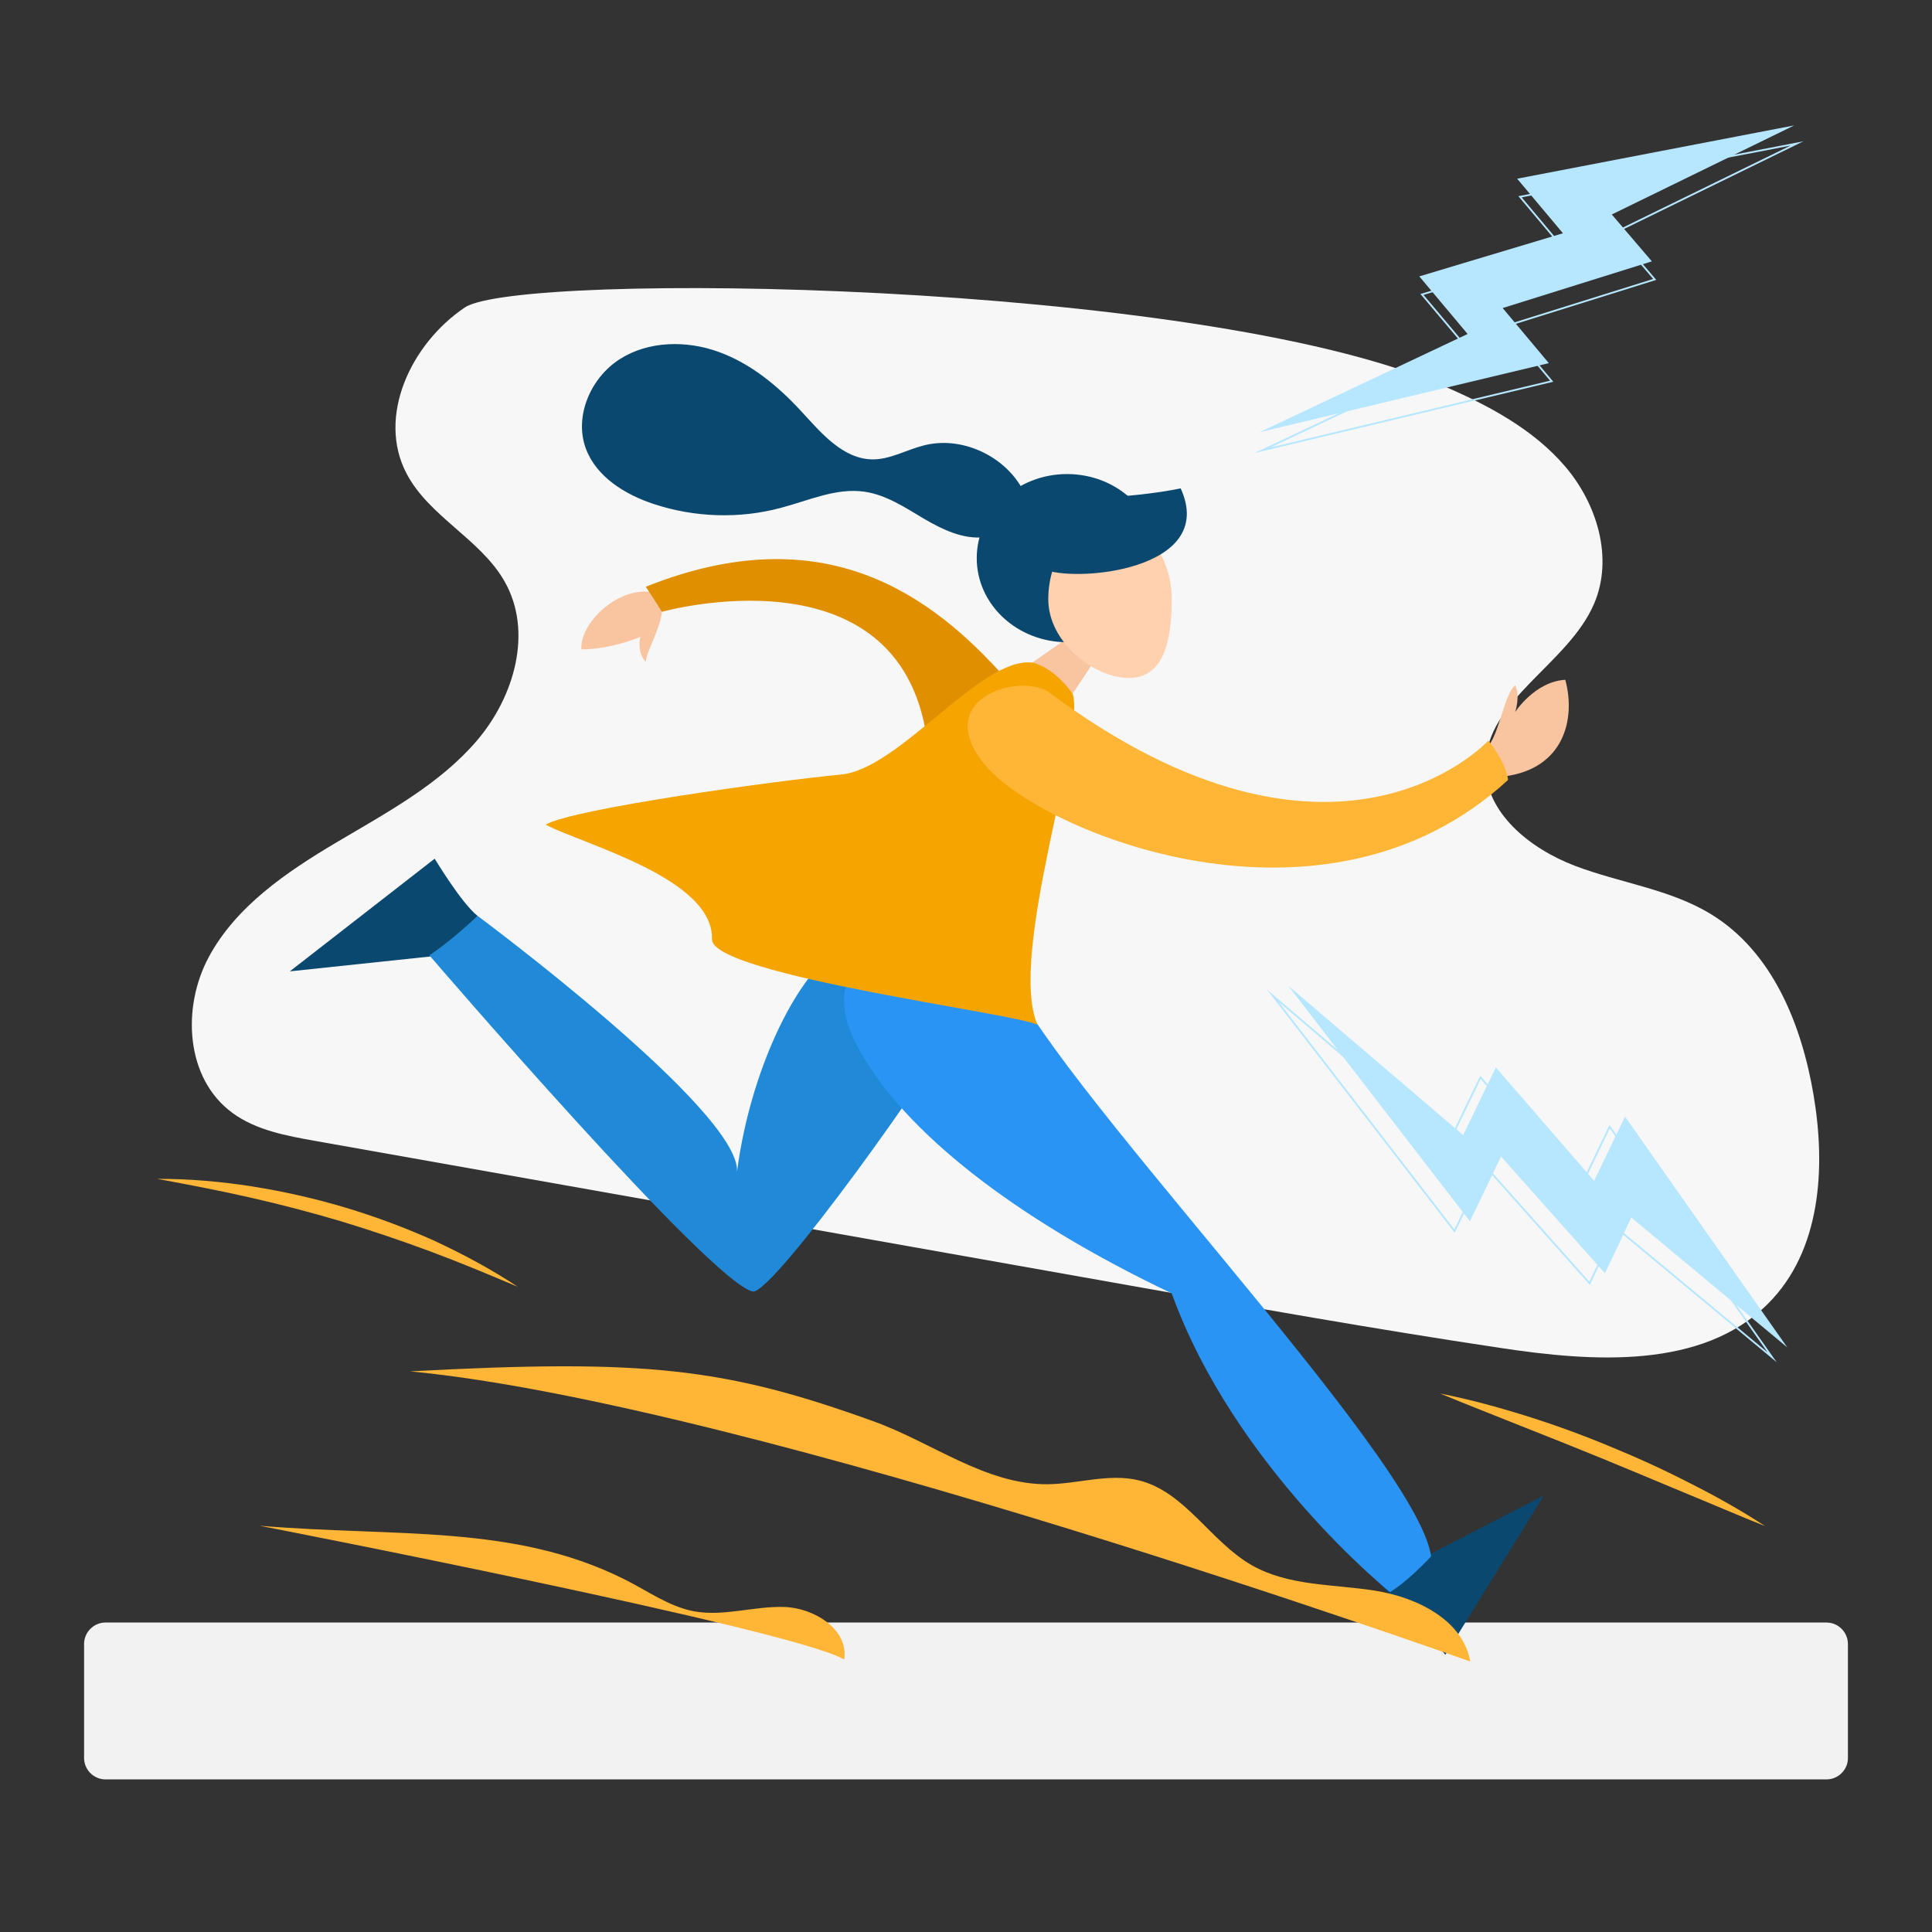
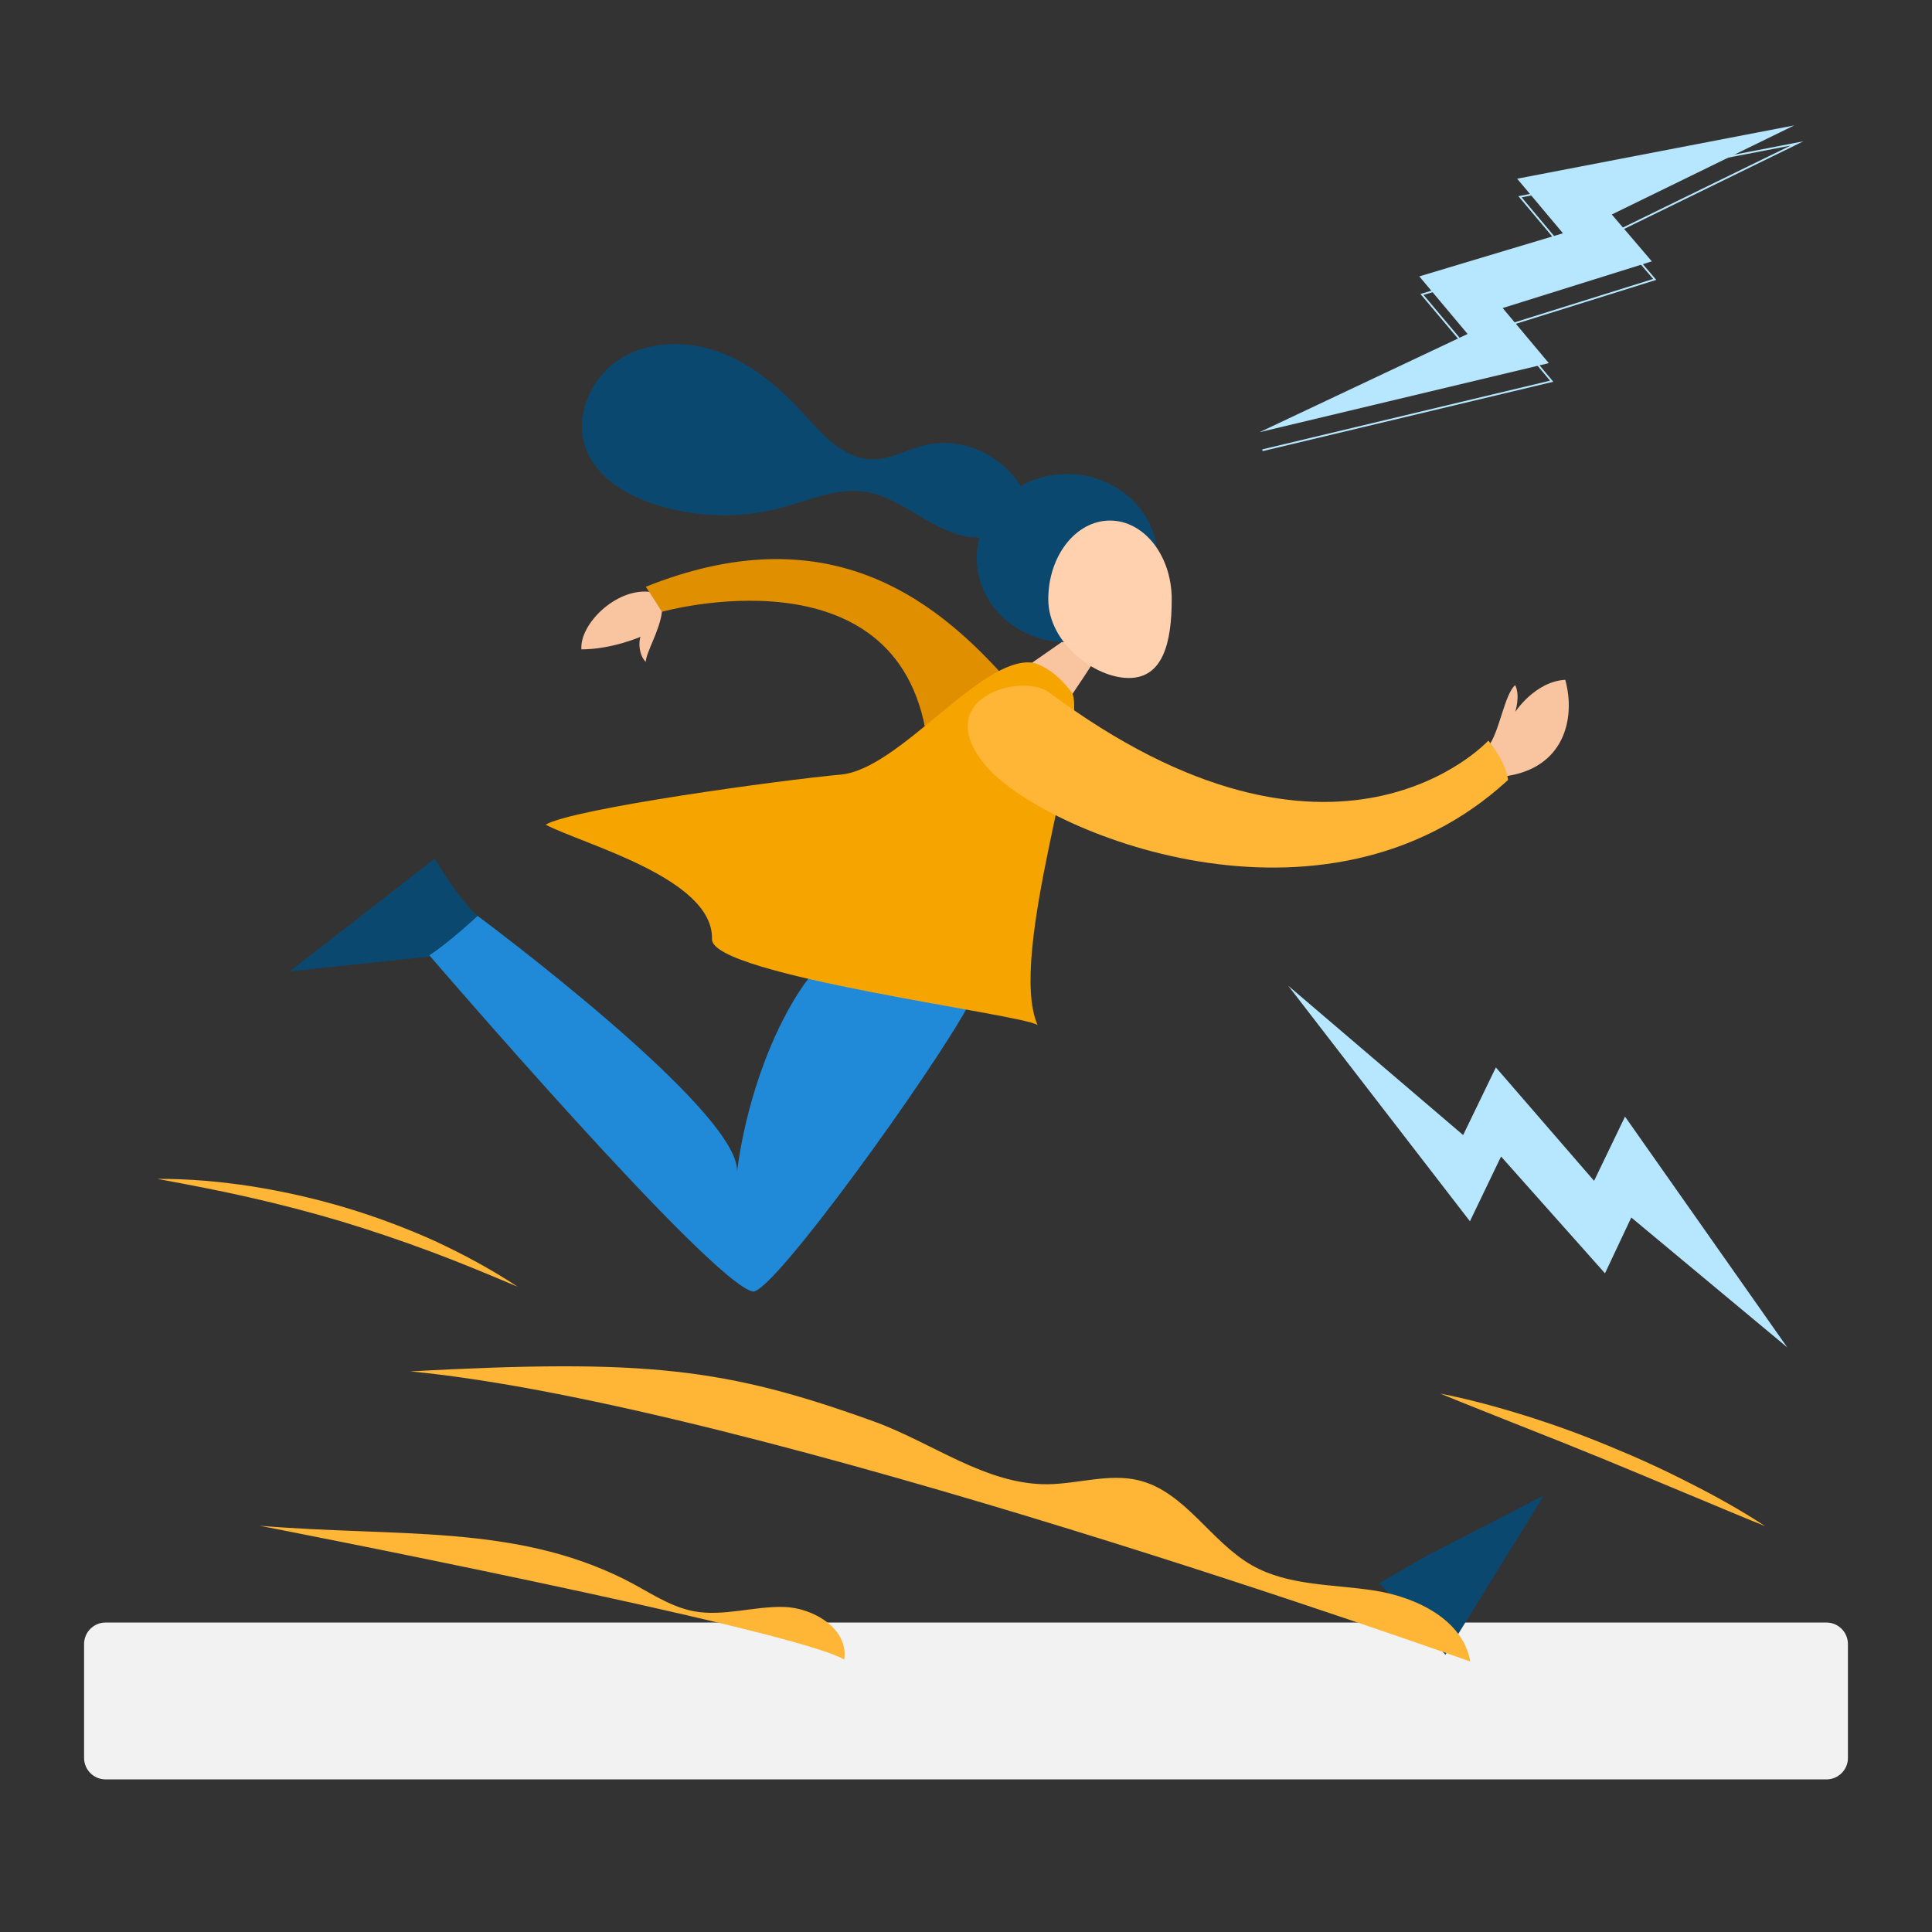
<svg xmlns="http://www.w3.org/2000/svg" xml:space="preserve" id="Layer_2" x="0" y="0" version="1.1" viewBox="0 0 1080 1080">
  <rect x="0" y="0" width="1080" height="1080" fill="#333333" stroke="none" />
  <style>.st2{fill:none;stroke:#b6e7ff;stroke-miterlimit:10}.st3{fill:#b6e7ff}.st4{fill:#0b4870}.st7{fill:#f9c4a0}</style>
-   <path d="M805.1 215c25.9 11 51.6 24.5 69.7 45.6s27.2 51.5 16.3 76.9c-14.5 33.9-60.5 53.7-60.7 90.5-.2 26.3 24.8 46.4 50 56s53.1 13 76 27c34.6 21.1 50.8 62 57.4 101.2 6.9 40.7 4.1 87.1-25.5 116.6-36.8 36.7-97.6 32.6-149.6 24.7-69.5-10.4-138.6-22.7-207.7-35-151.6-26.9-303.1-53.8-454.7-80.7-16.3-2.9-33.2-6-46.4-15.7-26.2-19.2-28.4-58.8-13.2-87.1s43.4-47.5 71.4-64.1 57.6-32.4 78.5-56.9c21-24.6 31.4-60.9 15.5-88.9-13.4-23.7-42.3-36.3-54.9-60.5-16.6-31.8 2.5-72.4 32.6-92.7 30.3-20.4 408.5-15.2 545.3 43.1" style="fill:#f7f7f7" />
  <path d="M1021 994.7H59c-6.6 0-12-5.4-12-12V919c0-6.6 5.4-12 12-12h962c6.6 0 12 5.4 12 12v63.8c0 6.5-5.4 11.9-12 11.9" style="fill:#f2f2f2" />
-   <path d="m705.7 251.7 161.7-38.6-25.8-30.8 83.4-26.1-22.4-26.2 101.9-49.8L849.7 110l25.6 30.5-80.4 24.1 27.1 32.2z" class="st2" />
+   <path d="m705.7 251.7 161.7-38.6-25.8-30.8 83.4-26.1-22.4-26.2 101.9-49.8L849.7 110l25.6 30.5-80.4 24.1 27.1 32.2" class="st2" />
  <path d="M704.1 241.6 865.8 203 840 172.2l83.4-26.1-22.4-26.2 102-49.8-154.9 29.8 25.6 30.5-80.3 24.1 27 32.2z" class="st3" />
-   <path d="m711.5 556.6 101.6 131.6 17.4-36.1 58.1 65.3 14.7-31.2 87.3 72.5-90.8-128.9-17.2 35.8-55-63.4-18.3 37.9z" class="st2" />
  <path d="m720.1 551 101.6 131.7 17.4-36.2 58.1 65.3 14.7-31.2 87.2 72.6-90.7-129-17.3 35.9-54.9-63.4-18.3 37.8z" class="st3" />
  <path d="m797 870 66-34-55 89-36.9-40zM267 512c-9-7-24-32-24-32l-81 63 85-9z" class="st4" />
  <path d="M541.4 561.9C522 598 433 722 421 722c-23-4-181-188-181-188 11-7 27-22 27-22s147 109 145 143c8-62 39-122 65-128s64.4 34.9 64.4 34.9" style="fill:#218ad8" />
-   <path d="M562 540c18 57 230 273 238 330-14 15-23 20-23 20s-87-70-122-167c-89.7-42.7-149.3-91-174-135-10-17.8-13-33-3-48 49-13 84 0 84 0" style="fill:#2a94f4" />
  <path d="M362.8 330.8C344 329 324 349 325 363c17 0 33-7 33-7-1 3-1 10 3 14 0-5 8-18 9-28 0-9-7.2-11.2-7.2-11.2M832 417c6-7 9-29 15-34 3 6 0 15 0 15s11-17 28-18c6 22-.8 49.7-34 54-7.3-8.3-9-17-9-17" class="st7" />
  <path d="M562 379c-41-46-101-91-201-51 6 9 9 14 9 14s132-37 148 70c18 9 44-33 44-33" style="fill:#e08f00" />
  <path d="M614 366c-13 20-18 27-18 27l-27-17 33-23z" class="st7" />
  <ellipse cx="596.5" cy="312" class="st4" rx="50.5" ry="47" />
  <path d="M655 335c0 24.3-4.9 44-24 44s-45-19.7-45-44 15.4-44 34.5-44 34.5 19.7 34.5 44" style="fill:#ffd1ae" />
-   <path d="M660 273c21 46-60 53-77 45s-32-9-32-9l18-23 23-7s39 0 68-6" class="st4" />
  <path d="M574 278.6c-8.6-22-34.8-35.5-57.6-29.6-9.6 2.4-18.6 7.8-28.5 7.8-16.6-.1-28.8-14.7-40-26.9-13-14.1-28.2-26.7-46.2-33.2s-39.2-6.2-55.3 4.1-25.5 31.7-19 49.7c5.8 16 22 26 38.2 31.3 22.8 7.5 47.8 8.3 70.9 2.1 15.6-4.1 31.1-11.4 47-9 11.9 1.8 22.3 8.7 32.7 14.9 10.4 6.1 22 11.8 34 10.5s23.6-12.3 21.2-24.2" class="st4" />
  <path d="M577.1 370.4C548 367 503 430 470 433s-150 19-165 28c21 11 94 30 93 64-.6 20.2 174 42 182 48-17-39 27.2-163.5 19.6-185.2-11.2-15.6-22.5-17.4-22.5-17.4" style="fill:#f6a400" />
  <path d="M586 386.7c-17-10.7-66 4.3-35 41.3s189 103 292 8c-1-10-11-22-11-22s-85 93-246-27.3M229.3 766.6c132.2-7.1 176.4-1.9 259.2 28 32.7 11.8 62.5 35.4 97.2 35.1 17-.2 34.2-6.2 50.8-2.2 25.9 6.3 40.2 34.3 63.3 47.5 20.5 11.7 45.6 10.5 68.9 14.2s49.1 16.3 53.2 39.6c0 .1-401.9-144-592.6-162.2m242.6 161.1c2.7-16.7-16.7-28.9-33.6-29.4s-33.9 5.5-50.5 2.4c-14.1-2.7-26.1-11.6-39-18-62-30.8-126.8-23.4-203.7-29.8.1 0 299 58 326.8 74.8M289.4 719.3c-16.3-6.9-32.6-13.7-49-19.8q-24.6-9.15-49.8-16.8c-16.8-5-33.7-9.4-50.9-13.3-17.1-3.9-34.4-7.2-51.8-10.4 17.7-.1 35.5 1.5 53 4.2 17.5 2.8 34.9 6.7 52 11.8 17 5.1 33.7 11.3 49.9 18.6 16.1 7.5 31.8 15.9 46.6 25.7m697.3 133.8c-15.3-6.1-30.3-12.6-45.4-18.8-15.1-6.3-30.1-12.6-45.2-18.8s-30.2-12.2-45.4-18.2c-15.2-6.1-30.4-12-45.6-18.3 16.2 3.2 32 7.5 47.7 12.4s31.1 10.5 46.3 16.8c15.2 6.2 30.2 13 44.8 20.5 14.7 7.4 29.1 15.4 42.8 24.4" style="fill:#ffb636" />
</svg>